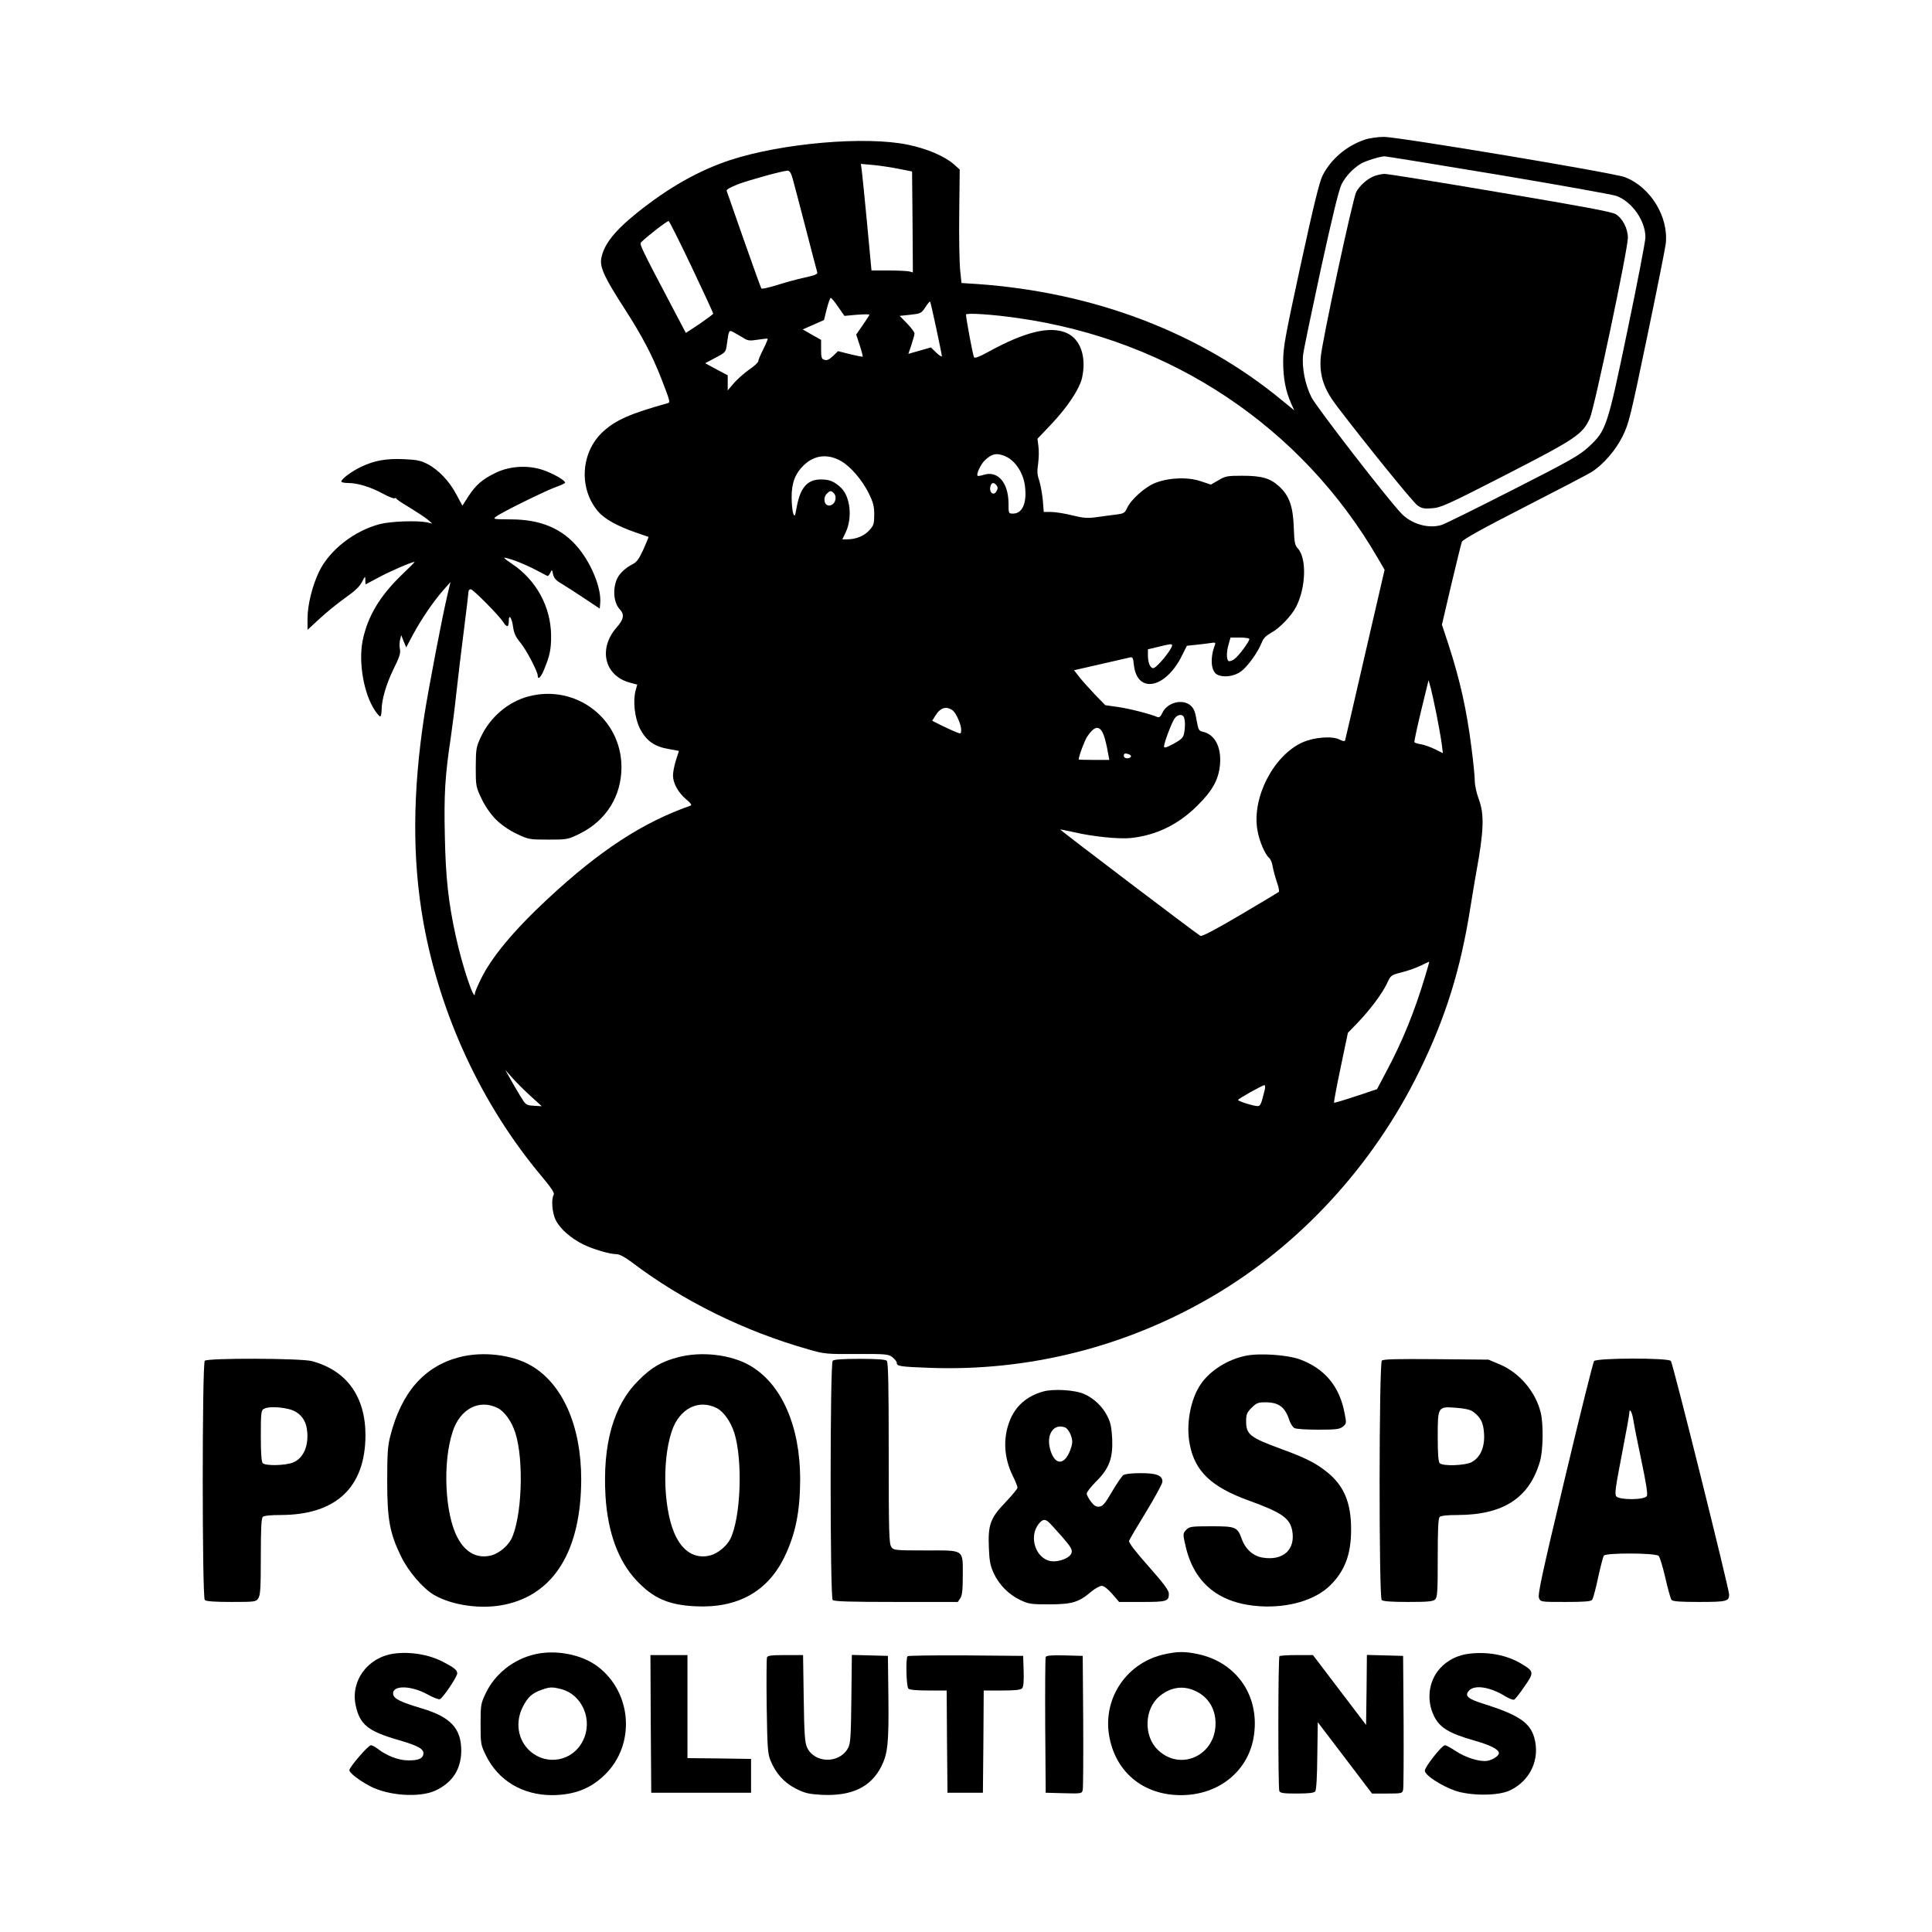
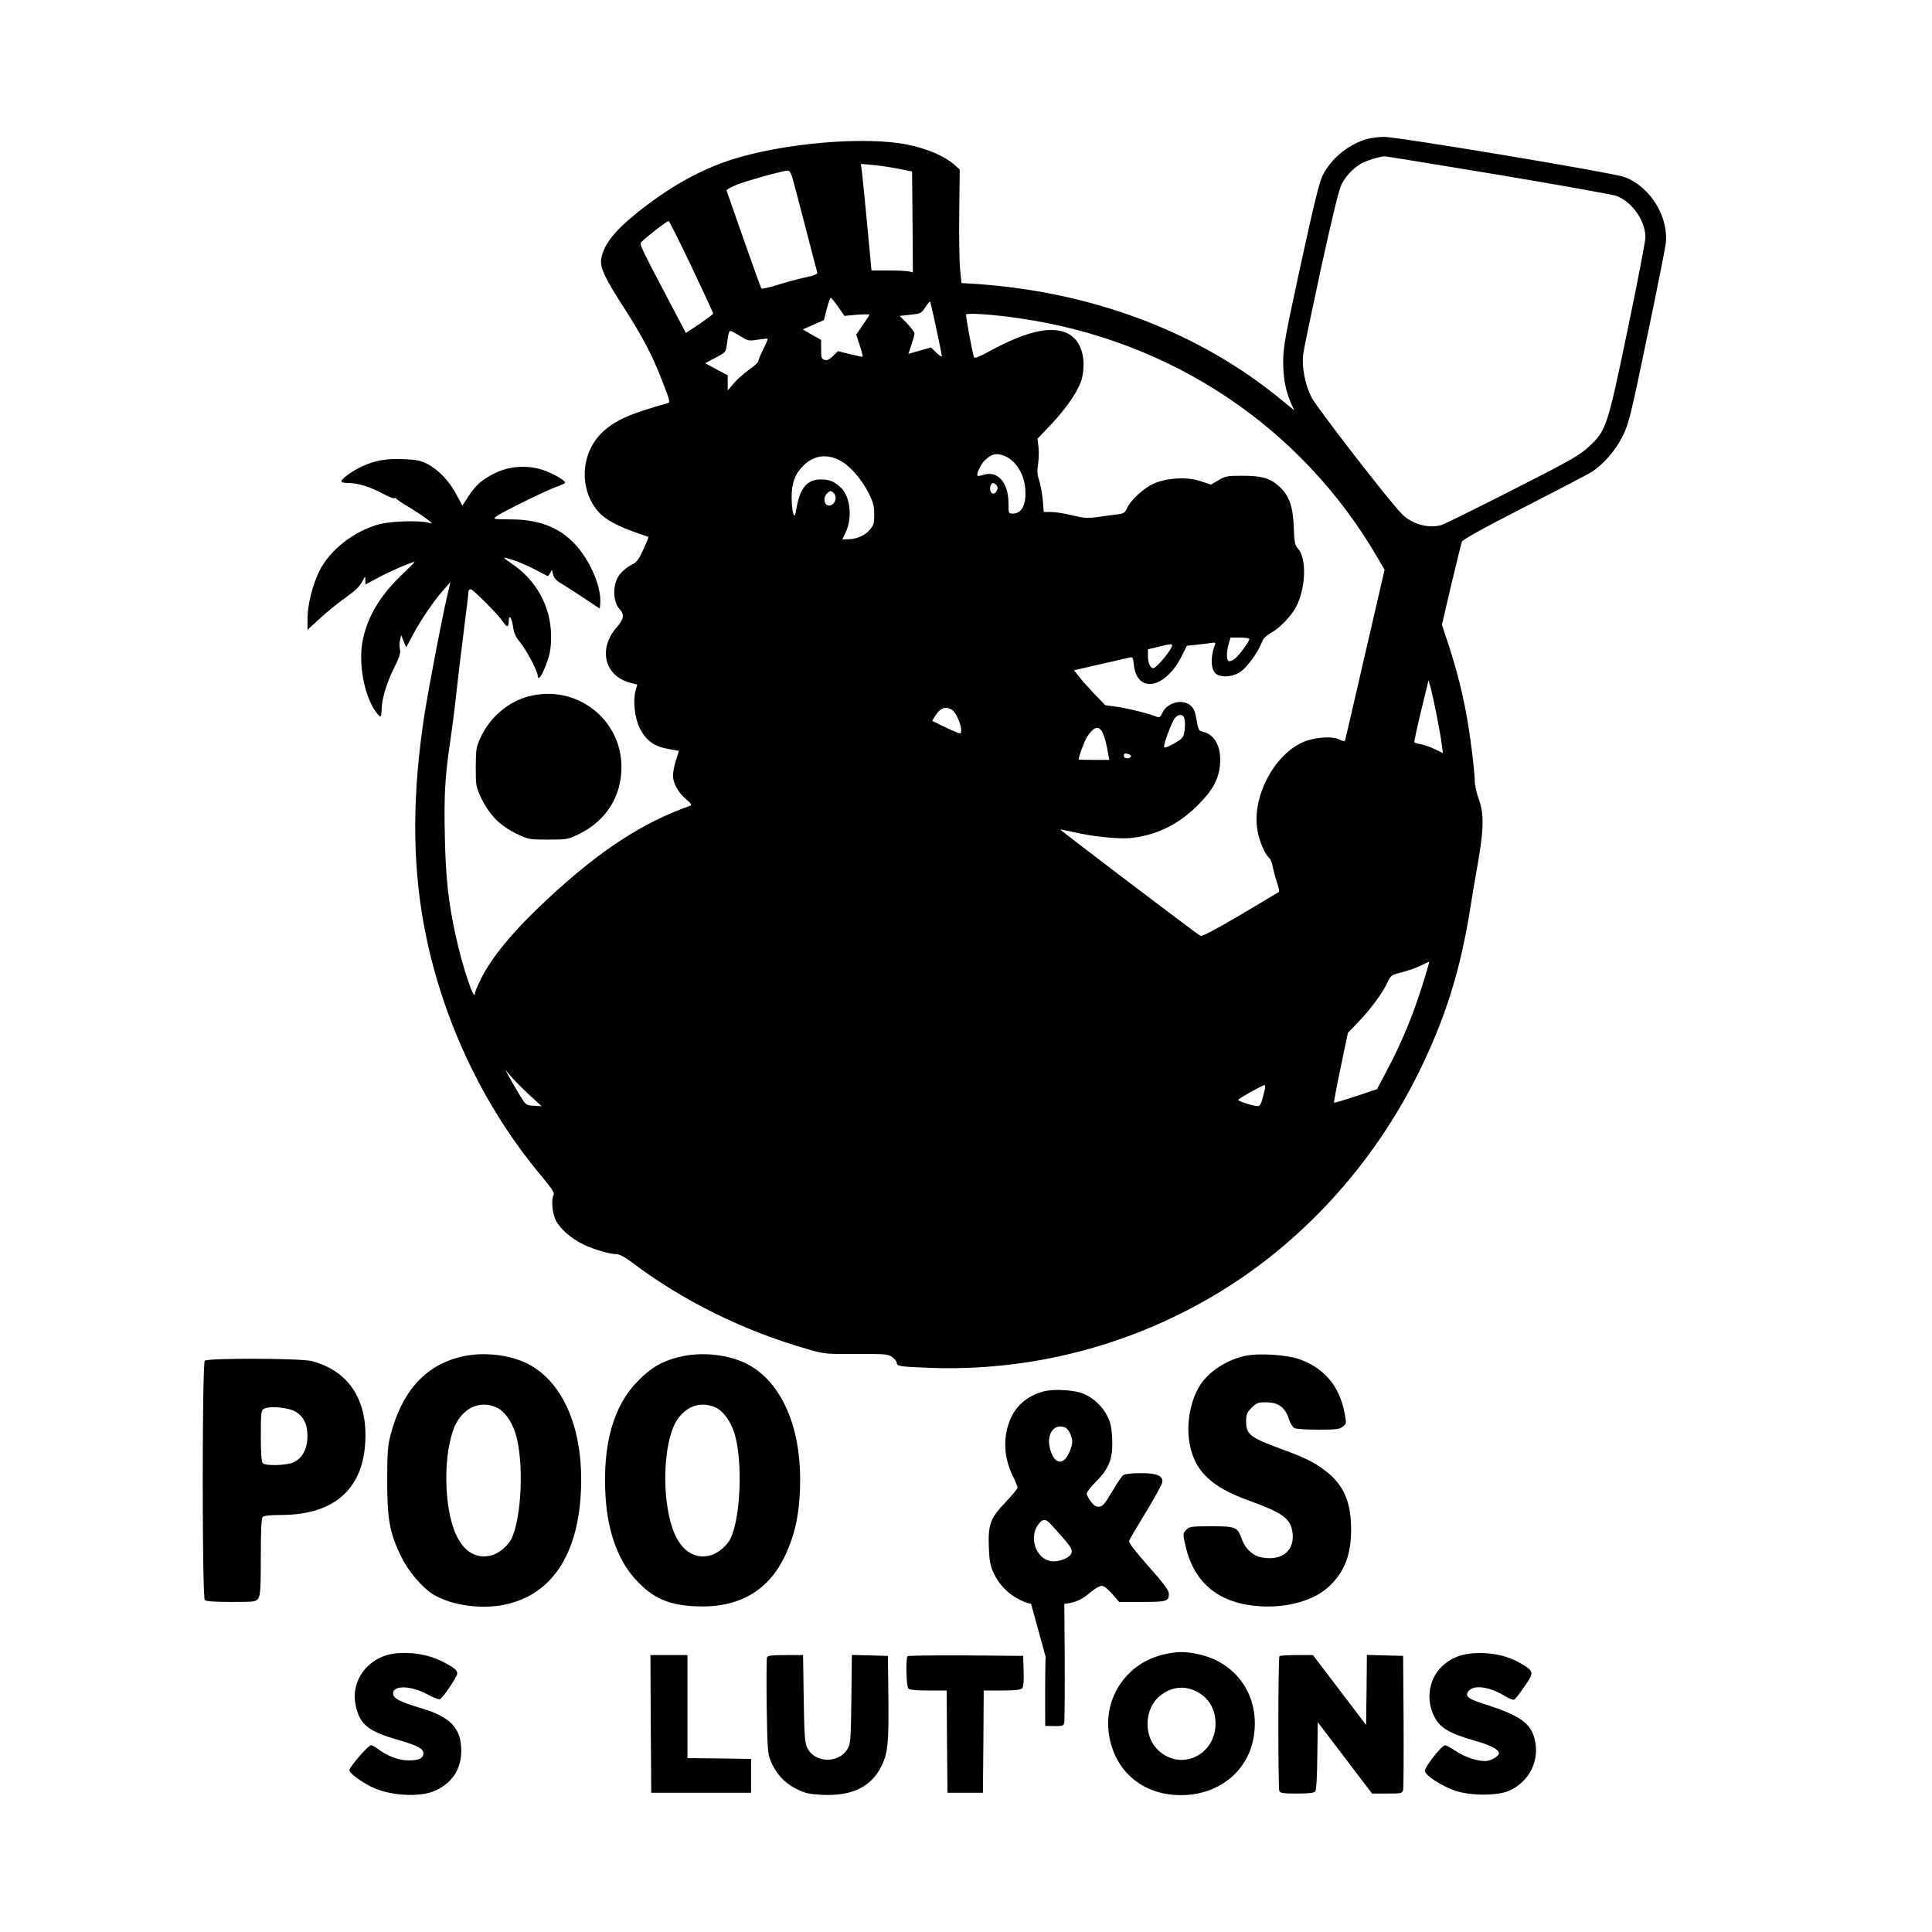
<svg xmlns="http://www.w3.org/2000/svg" version="1.0" width="1200px" height="1200px" viewBox="0 0 1200 1200" preserveAspectRatio="xMidYMid meet">
  <g transform="translate(0,1200) scale(0.1,-0.1)" fill="#000000" stroke="none">
    <path d="M8475 11132 c-113 -39 -209 -121 -260 -222 -20 -39 -56 -187 -136 -554 -97 -449 -109 -511 -109 -601 0 -104 15 -184 50 -262 l19 -42 -77 63 c-510 421 -1167 671 -1894 722 l-96 6 -9 87 c-4 47 -7 206 -5 352 l3 266 -37 33 c-57 50 -167 97 -284 121 -264 55 -782 10 -1104 -95 -199 -66 -384 -171 -582 -330 -140 -113 -206 -198 -220 -285 -8 -53 23 -120 147 -311 107 -167 168 -282 226 -430 55 -142 57 -149 41 -154 -233 -65 -321 -104 -399 -174 -142 -127 -157 -355 -34 -499 39 -46 118 -90 230 -129 44 -15 81 -28 83 -29 1 -1 -13 -36 -32 -78 -27 -59 -41 -79 -68 -92 -42 -22 -76 -53 -93 -85 -31 -63 -25 -152 14 -194 31 -33 26 -62 -19 -113 -117 -134 -75 -303 86 -344 l42 -11 -10 -36 c-18 -66 -6 -172 27 -238 39 -75 89 -111 177 -126 l65 -12 -19 -59 c-10 -32 -18 -74 -18 -93 0 -48 31 -105 81 -148 29 -24 38 -37 28 -40 -297 -104 -562 -277 -886 -578 -211 -196 -352 -365 -418 -503 -19 -39 -35 -77 -35 -84 0 -66 -79 168 -119 354 -46 209 -63 364 -68 621 -6 260 1 375 37 614 10 69 26 195 35 280 9 85 30 258 46 383 16 126 29 235 29 243 0 8 6 14 14 14 14 0 172 -159 201 -203 23 -36 35 -34 35 5 0 48 19 22 27 -37 5 -37 16 -62 44 -95 37 -44 109 -181 109 -207 0 -28 19 -11 38 35 37 89 45 127 45 212 -1 181 -92 348 -246 450 -47 32 -55 40 -32 34 46 -11 119 -40 187 -76 35 -18 66 -34 69 -36 3 -1 11 8 17 20 10 22 11 22 17 -9 6 -25 19 -39 54 -59 25 -15 89 -56 141 -91 l95 -63 3 34 c8 89 -51 238 -134 340 -99 122 -234 180 -422 180 -110 1 -112 1 -90 18 32 25 312 163 376 185 28 10 52 21 52 25 0 15 -76 58 -138 79 -93 31 -204 25 -292 -17 -83 -40 -124 -75 -171 -147 l-37 -58 -37 69 c-43 82 -111 154 -180 190 -41 21 -67 27 -146 30 -111 5 -182 -8 -265 -47 -61 -29 -124 -76 -124 -92 0 -5 19 -9 43 -9 59 0 139 -25 215 -66 35 -19 67 -32 72 -29 4 3 10 2 12 -2 1 -5 39 -30 83 -56 44 -27 94 -60 110 -73 l30 -26 -35 8 c-62 12 -223 6 -290 -11 -159 -41 -313 -161 -378 -295 -42 -87 -72 -207 -72 -292 l0 -70 77 71 c42 39 114 97 159 129 57 40 88 69 102 97 20 38 21 39 21 12 l1 -27 83 44 c68 37 204 96 222 96 3 0 -32 -35 -76 -77 -139 -133 -215 -260 -246 -409 -28 -137 6 -332 75 -436 14 -21 29 -38 33 -38 5 0 9 17 9 38 0 65 29 164 75 258 36 72 44 97 39 122 -4 17 -3 44 1 59 l7 28 15 -38 16 -38 43 81 c52 96 127 206 188 275 l44 50 -19 -80 c-33 -139 -116 -574 -143 -745 -74 -481 -76 -897 -6 -1290 104 -576 362 -1133 734 -1576 61 -73 82 -105 75 -115 -16 -26 -10 -111 12 -156 26 -54 95 -115 173 -153 65 -31 163 -60 207 -60 16 0 52 -19 93 -50 315 -239 698 -428 1096 -541 101 -29 112 -30 301 -29 184 1 197 -1 222 -20 15 -12 27 -27 27 -35 0 -21 20 -24 207 -31 612 -22 1217 130 1750 442 545 318 1001 814 1288 1399 165 337 257 632 319 1026 14 85 29 179 35 209 48 261 51 362 16 456 -14 37 -25 88 -25 115 0 26 -9 117 -20 201 -30 239 -71 421 -142 641 l-42 127 58 248 c32 136 62 256 66 267 6 14 124 80 386 214 209 107 397 205 419 219 73 46 151 136 194 224 38 77 49 122 151 613 61 292 113 553 116 580 20 167 -95 355 -255 415 -70 27 -1408 250 -1496 250 -40 -1 -92 -8 -120 -18z m828 -217 c381 -64 712 -123 737 -132 97 -36 180 -154 180 -257 0 -23 -49 -279 -110 -571 -127 -611 -133 -629 -243 -731 -56 -52 -114 -85 -468 -265 -222 -113 -422 -212 -443 -219 -81 -26 -189 4 -253 72 -86 90 -527 660 -557 720 -40 78 -61 188 -52 265 3 29 53 268 110 532 73 332 112 494 129 527 26 50 69 96 119 127 26 16 117 45 146 46 8 1 325 -51 705 -114z m-3719 36 l81 -16 3 -314 2 -313 -22 6 c-13 3 -71 6 -129 6 l-106 0 -27 288 c-15 158 -30 307 -33 330 l-6 44 78 -7 c43 -4 114 -15 159 -24z m-660 -63 c8 -29 45 -168 81 -308 36 -140 68 -262 71 -271 3 -12 -13 -19 -78 -33 -46 -10 -123 -31 -173 -47 -49 -15 -92 -25 -96 -21 -3 4 -52 140 -109 302 -57 162 -105 300 -107 306 -2 6 28 23 69 39 75 28 279 84 310 85 13 0 22 -15 32 -52z m-628 -546 c74 -156 134 -286 134 -290 -1 -4 -39 -32 -85 -64 l-85 -56 -69 131 c-215 408 -221 421 -208 433 38 38 163 134 170 131 5 -1 69 -130 143 -285z m910 -248 l39 -56 77 7 c43 3 78 4 78 0 0 -3 -19 -32 -41 -64 l-41 -59 22 -67 c12 -36 20 -68 18 -70 -2 -2 -37 5 -78 15 l-75 19 -31 -30 c-24 -23 -38 -29 -53 -24 -18 5 -21 14 -21 65 l0 59 -57 32 -57 33 66 29 66 29 17 69 c10 38 21 69 25 69 4 0 25 -25 46 -56z m609 -132 c19 -89 35 -167 35 -174 0 -6 -15 3 -34 21 l-34 33 -70 -20 -70 -20 19 56 c10 30 19 62 19 71 0 8 -21 36 -46 62 l-46 47 66 7 c64 7 69 9 93 46 14 22 28 38 30 36 2 -2 19 -77 38 -165z m510 62 c950 -135 1761 -677 2233 -1491 l42 -72 -121 -523 c-66 -288 -122 -528 -124 -535 -3 -9 -12 -8 -36 4 -46 23 -159 14 -231 -19 -180 -83 -313 -344 -278 -544 11 -68 47 -150 73 -173 9 -7 19 -31 22 -54 4 -22 16 -66 26 -96 11 -30 16 -58 12 -61 -5 -4 -113 -68 -241 -144 -154 -91 -237 -134 -246 -129 -25 14 -874 658 -871 661 1 1 40 -7 86 -17 114 -27 280 -44 354 -36 157 17 293 83 411 200 97 96 134 164 142 260 8 106 -33 184 -107 200 -25 5 -28 12 -39 73 -8 51 -17 72 -37 90 -51 44 -147 18 -176 -47 -10 -22 -19 -29 -29 -25 -47 20 -181 54 -248 63 l-77 11 -65 67 c-36 38 -79 86 -97 109 l-32 41 162 37 c89 20 171 39 183 42 19 5 22 0 27 -48 21 -178 194 -146 296 55 l33 66 57 6 c31 3 71 8 90 11 29 5 33 3 27 -12 -31 -82 -25 -163 14 -184 38 -20 105 -12 147 19 42 30 106 119 130 180 10 27 27 43 59 61 51 27 126 105 155 162 61 120 66 303 9 363 -17 18 -21 38 -24 126 -4 132 -28 200 -90 257 -57 52 -108 67 -231 67 -91 0 -104 -2 -147 -28 l-47 -27 -63 21 c-80 27 -195 23 -281 -10 -65 -25 -154 -105 -177 -158 -13 -28 -21 -33 -60 -38 -25 -3 -79 -10 -120 -16 -65 -9 -86 -8 -160 10 -47 12 -106 21 -131 21 l-46 0 -6 74 c-4 41 -14 95 -22 121 -13 36 -14 59 -7 104 4 32 6 80 2 107 l-6 49 83 87 c103 109 178 221 194 292 28 128 -9 238 -94 277 -104 47 -261 9 -491 -118 -53 -29 -82 -40 -86 -32 -7 10 -50 242 -50 265 0 12 170 1 325 -22z m-1713 -120 c33 -21 42 -22 94 -14 32 5 59 8 62 6 2 -2 -10 -31 -27 -65 -17 -33 -31 -67 -31 -74 0 -8 -25 -31 -56 -52 -30 -21 -73 -59 -95 -84 l-39 -46 0 47 0 47 -70 37 -70 38 64 34 c64 34 64 34 71 85 11 84 13 89 38 75 12 -6 39 -22 59 -34z m1625 -735 c67 -25 121 -106 130 -194 11 -103 -18 -165 -75 -165 -28 0 -28 0 -28 68 -2 125 -67 200 -153 173 -19 -6 -37 -9 -39 -6 -10 9 21 74 46 97 42 39 70 46 119 27z m-1011 -34 c59 -35 127 -114 169 -197 29 -59 35 -82 35 -134 0 -56 -3 -67 -30 -97 -30 -35 -84 -57 -138 -57 l-30 0 20 42 c44 91 30 224 -30 280 -41 38 -70 50 -123 50 -85 0 -129 -51 -151 -174 -10 -56 -12 -60 -21 -38 -5 14 -10 59 -10 100 -1 89 22 149 76 201 67 64 150 72 233 24z m963 -149 c9 -11 10 -20 1 -36 -19 -36 -52 -5 -36 36 7 18 20 18 35 0z m-1011 -48 c26 -26 7 -78 -29 -78 -30 0 -39 49 -13 74 19 19 26 20 42 4z m2582 -907 c0 -16 -65 -104 -92 -124 -14 -11 -31 -16 -37 -13 -14 9 -14 59 1 107 l11 39 59 0 c32 0 58 -4 58 -9z m-480 -39 c0 -25 -96 -142 -117 -142 -19 0 -33 34 -33 78 l0 39 63 15 c75 19 87 20 87 10z m1644 -437 c13 -66 27 -146 31 -177 l7 -56 -48 24 c-27 13 -65 27 -86 31 -21 3 -40 9 -43 13 -2 4 17 92 42 196 l46 189 14 -50 c7 -27 24 -104 37 -170z m-3005 31 c20 -16 51 -86 51 -118 0 -26 -2 -27 -27 -17 -16 6 -56 24 -91 41 l-62 31 19 31 c32 52 70 63 110 32z m1435 -42 c8 -20 8 -63 0 -102 -5 -24 -18 -36 -65 -62 -46 -24 -59 -28 -59 -16 0 22 45 141 64 171 18 28 51 33 60 9z m-510 -86 c14 -22 28 -74 40 -145 l6 -33 -95 0 c-52 0 -95 1 -95 3 0 19 37 119 53 142 40 59 67 69 91 33z m170 -144 c20 -8 11 -24 -15 -24 -10 0 -19 7 -19 15 0 16 9 19 34 9z m1836 -1384 c-65 -216 -141 -402 -239 -585 l-58 -110 -132 -44 c-72 -24 -133 -42 -135 -40 -2 2 16 101 41 219 l45 215 63 65 c78 82 151 180 181 244 22 48 24 50 92 67 39 10 92 29 118 42 27 14 50 24 51 23 1 -1 -11 -44 -27 -96z m-5552 -740 l67 -61 -49 3 c-49 3 -50 4 -86 63 -20 33 -49 83 -64 110 l-28 50 46 -52 c26 -29 77 -80 114 -113z m4558 43 c-22 -91 -27 -103 -45 -103 -26 0 -121 30 -121 38 0 7 149 91 164 92 4 0 5 -12 2 -27z" />
-     <path d="M8530 10904 c-42 -18 -86 -59 -106 -96 -22 -42 -216 -943 -221 -1030 -8 -113 20 -195 101 -301 183 -240 471 -595 499 -615 27 -20 41 -23 92 -19 55 4 95 22 460 209 436 224 474 250 520 350 28 63 236 1048 236 1121 0 57 -32 120 -76 147 -22 14 -215 50 -716 134 -377 64 -701 116 -720 116 -19 -1 -50 -8 -69 -16z" />
    <path d="M3281 7674 c-125 -33 -237 -129 -294 -251 -30 -64 -31 -74 -32 -188 0 -117 1 -122 36 -196 23 -48 55 -94 89 -129 35 -34 81 -66 129 -89 74 -35 79 -36 197 -36 118 0 121 1 195 37 164 81 259 233 259 413 0 302 -285 518 -579 439z" />
    <path d="M2852 3570 c-218 -57 -359 -219 -428 -490 -16 -62 -19 -111 -19 -280 0 -238 16 -324 86 -467 44 -92 135 -198 204 -239 114 -66 297 -92 443 -60 305 65 471 338 472 777 0 333 -116 595 -313 708 -119 68 -300 89 -445 51z m240 -316 c43 -22 87 -85 109 -154 55 -174 40 -531 -26 -661 -23 -43 -75 -86 -120 -99 -87 -24 -163 14 -213 109 -79 147 -94 468 -30 660 46 141 166 203 280 145z" />
    <path d="M4212 3570 c-104 -27 -167 -64 -247 -145 -155 -154 -223 -395 -204 -720 14 -222 79 -401 191 -520 104 -112 200 -154 368 -162 262 -13 450 92 554 310 68 142 95 279 96 478 0 332 -116 595 -313 708 -119 68 -300 89 -445 51z m240 -316 c43 -22 87 -85 109 -154 54 -173 40 -532 -26 -661 -23 -43 -75 -86 -120 -99 -87 -24 -163 14 -213 109 -79 147 -94 468 -30 660 46 141 166 203 280 145z" />
    <path d="M7737 3579 c-112 -23 -220 -91 -278 -175 -65 -94 -94 -252 -69 -376 32 -167 134 -264 366 -348 204 -74 255 -109 270 -186 22 -117 -54 -189 -181 -169 -59 8 -108 51 -131 113 -28 78 -37 82 -190 82 -121 0 -136 -2 -154 -20 -24 -24 -24 -27 -5 -108 54 -229 211 -354 464 -369 174 -10 338 38 430 127 94 91 133 195 133 350 0 169 -45 275 -155 361 -65 52 -133 86 -276 138 -199 73 -221 91 -221 174 0 42 5 54 34 83 30 30 40 34 85 34 84 0 123 -29 150 -113 7 -20 21 -42 31 -47 10 -6 77 -10 148 -10 112 0 133 3 153 19 22 18 23 21 11 81 -31 169 -124 280 -279 337 -77 28 -251 40 -336 22z" />
    <path d="M1272 3548 c-17 -17 -17 -1469 0 -1486 8 -8 59 -12 164 -12 147 0 154 1 168 22 13 19 16 61 16 258 0 170 3 239 12 248 8 8 48 12 112 12 344 1 525 172 526 495 0 241 -117 403 -333 461 -70 18 -647 20 -665 2z m517 -299 c65 -14 107 -59 117 -124 15 -100 -19 -182 -86 -209 -48 -19 -170 -22 -188 -4 -8 8 -12 60 -12 170 0 139 2 158 18 167 23 14 89 14 151 0z" />
-     <path d="M5172 3548 c-17 -17 -17 -1469 0 -1486 9 -9 110 -12 394 -12 l383 0 15 22 c12 17 16 50 16 138 0 170 14 160 -230 160 -194 0 -199 1 -214 22 -14 20 -16 92 -16 583 0 423 -3 564 -12 573 -8 8 -60 12 -168 12 -108 0 -160 -4 -168 -12z" />
-     <path d="M8583 3549 c-18 -18 -19 -1469 -1 -1487 8 -8 59 -12 164 -12 125 0 155 3 168 16 14 13 16 51 16 258 0 175 3 245 12 254 8 8 48 12 112 12 284 1 445 106 511 333 20 69 22 229 5 302 -32 131 -132 249 -256 301 l-69 29 -325 3 c-251 2 -328 0 -337 -9z m566 -317 c49 -36 65 -69 69 -140 4 -83 -24 -145 -78 -174 -41 -21 -178 -26 -198 -6 -8 8 -12 59 -12 162 0 190 0 191 115 182 54 -4 88 -12 104 -24z" />
-     <path d="M9901 3546 c-6 -7 -88 -336 -182 -731 -142 -595 -169 -721 -160 -741 10 -24 12 -24 165 -24 116 0 156 3 165 13 6 8 23 70 37 138 15 68 31 130 36 137 15 18 321 17 340 -2 8 -7 26 -69 42 -137 15 -68 33 -130 38 -136 8 -10 55 -13 172 -13 170 0 186 4 186 46 0 34 -349 1436 -362 1451 -16 20 -461 19 -477 -1z m244 -366 c4 -27 26 -140 50 -252 30 -142 40 -208 34 -220 -13 -25 -170 -26 -190 -2 -11 13 -5 55 34 257 26 133 47 250 47 260 0 37 18 5 25 -43z" />
    <path d="M6479 3357 c-103 -29 -174 -92 -209 -186 -41 -108 -34 -226 20 -337 17 -34 30 -67 30 -74 0 -7 -33 -47 -74 -90 -95 -99 -110 -140 -104 -283 3 -83 9 -112 30 -158 33 -72 94 -134 167 -168 51 -24 66 -26 181 -26 141 1 180 13 258 79 24 20 54 36 65 36 14 0 38 -19 65 -50 l43 -50 143 0 c153 0 166 4 166 51 0 21 -30 61 -126 170 -81 91 -124 147 -121 158 2 9 50 90 106 181 55 91 101 175 101 187 0 39 -36 53 -135 53 -57 0 -97 -5 -108 -12 -9 -7 -41 -53 -70 -103 -43 -73 -57 -91 -79 -93 -20 -2 -32 5 -52 31 -14 19 -26 41 -26 50 0 10 26 43 59 76 81 81 104 143 99 266 -4 72 -10 100 -31 141 -30 59 -83 109 -144 136 -56 25 -192 33 -254 15z m136 -223 c21 -8 45 -56 45 -90 0 -15 -9 -47 -21 -71 -39 -80 -94 -65 -118 32 -22 89 26 155 94 129z m-104 -586 c9 -7 46 -48 83 -90 56 -64 67 -82 62 -102 -8 -33 -81 -61 -132 -52 -92 18 -135 151 -73 230 23 29 38 32 60 14z" />
    <path d="M2446 1729 c-162 -23 -269 -168 -237 -320 26 -122 76 -162 271 -218 113 -33 150 -53 150 -80 0 -32 -29 -46 -94 -45 -62 0 -135 29 -193 74 -14 11 -32 20 -39 20 -17 0 -134 -136 -134 -155 0 -17 64 -66 132 -101 113 -58 301 -70 399 -27 107 48 163 132 164 248 0 140 -66 211 -249 265 -130 39 -170 59 -174 87 -8 57 109 56 213 -1 36 -20 70 -33 77 -30 19 7 108 140 108 160 0 21 -19 36 -90 73 -88 45 -202 64 -304 50z" />
-     <path d="M3323 1725 c-133 -30 -249 -122 -306 -242 -31 -65 -32 -73 -32 -193 0 -121 1 -127 33 -193 77 -157 228 -247 412 -247 136 1 238 40 326 126 193 187 171 512 -45 674 -98 74 -259 105 -388 75z m161 -216 c134 -34 202 -196 135 -324 -63 -124 -222 -154 -326 -62 -77 68 -95 180 -45 277 30 59 57 84 118 105 48 17 64 18 118 4z" />
    <path d="M7233 1725 c-231 -50 -381 -267 -345 -499 36 -229 210 -376 447 -376 238 0 424 153 454 375 34 244 -109 450 -348 501 -80 17 -127 17 -208 -1z m170 -219 c93 -33 147 -111 147 -211 0 -198 -217 -299 -357 -165 -92 86 -86 259 11 336 61 50 131 64 199 40z" />
    <path d="M9129 1729 c-75 -8 -140 -41 -187 -94 -70 -79 -83 -199 -34 -296 35 -70 93 -105 246 -149 103 -29 156 -56 156 -79 0 -17 -39 -42 -72 -48 -48 -7 -135 20 -198 62 -29 19 -58 35 -65 35 -19 0 -125 -134 -125 -158 0 -28 100 -93 187 -124 97 -33 265 -33 338 0 129 59 192 194 155 328 -27 95 -97 142 -314 211 -100 31 -121 50 -92 82 35 39 134 23 229 -37 22 -13 44 -21 51 -19 7 3 36 39 64 81 62 88 61 95 -20 143 -89 53 -203 75 -319 62z" />
    <path d="M4042 1293 l3 -428 310 0 310 0 0 105 0 105 -197 3 -198 2 0 320 0 320 -115 0 -115 0 2 -427z" />
    <path d="M4764 1706 c-3 -8 -4 -144 -2 -303 4 -255 6 -293 23 -336 33 -82 84 -138 157 -176 58 -29 79 -34 161 -39 187 -9 305 47 371 176 40 80 47 146 44 427 l-3 260 -112 3 -112 3 -3 -273 c-3 -240 -5 -277 -21 -306 -54 -99 -210 -95 -255 6 -13 30 -17 84 -20 305 l-4 267 -109 0 c-86 0 -111 -3 -115 -14z" />
    <path d="M5637 1713 c-12 -12 -8 -188 5 -201 8 -8 50 -12 125 -12 l113 0 2 -317 3 -318 110 0 110 0 3 318 2 317 114 0 c85 0 116 4 125 14 8 9 11 47 9 107 l-3 94 -356 3 c-195 1 -358 -1 -362 -5z" />
-     <path d="M6495 1708 c-3 -7 -4 -200 -3 -428 l3 -415 112 -3 c110 -3 113 -2 118 20 3 13 4 205 3 428 l-3 405 -113 3 c-84 2 -114 -1 -117 -10z" />
+     <path d="M6495 1708 c-3 -7 -4 -200 -3 -428 c110 -3 113 -2 118 20 3 13 4 205 3 428 l-3 405 -113 3 c-84 2 -114 -1 -117 -10z" />
    <path d="M7947 1713 c-9 -8 -9 -816 -1 -837 5 -13 24 -16 109 -16 73 0 106 4 114 13 7 9 12 89 13 222 l3 208 169 -222 168 -221 94 0 c89 0 94 1 99 23 3 12 4 204 3 427 l-3 405 -112 3 -113 3 -2 -218 -3 -217 -165 217 -165 217 -101 0 c-55 0 -104 -3 -107 -7z" />
  </g>
</svg>